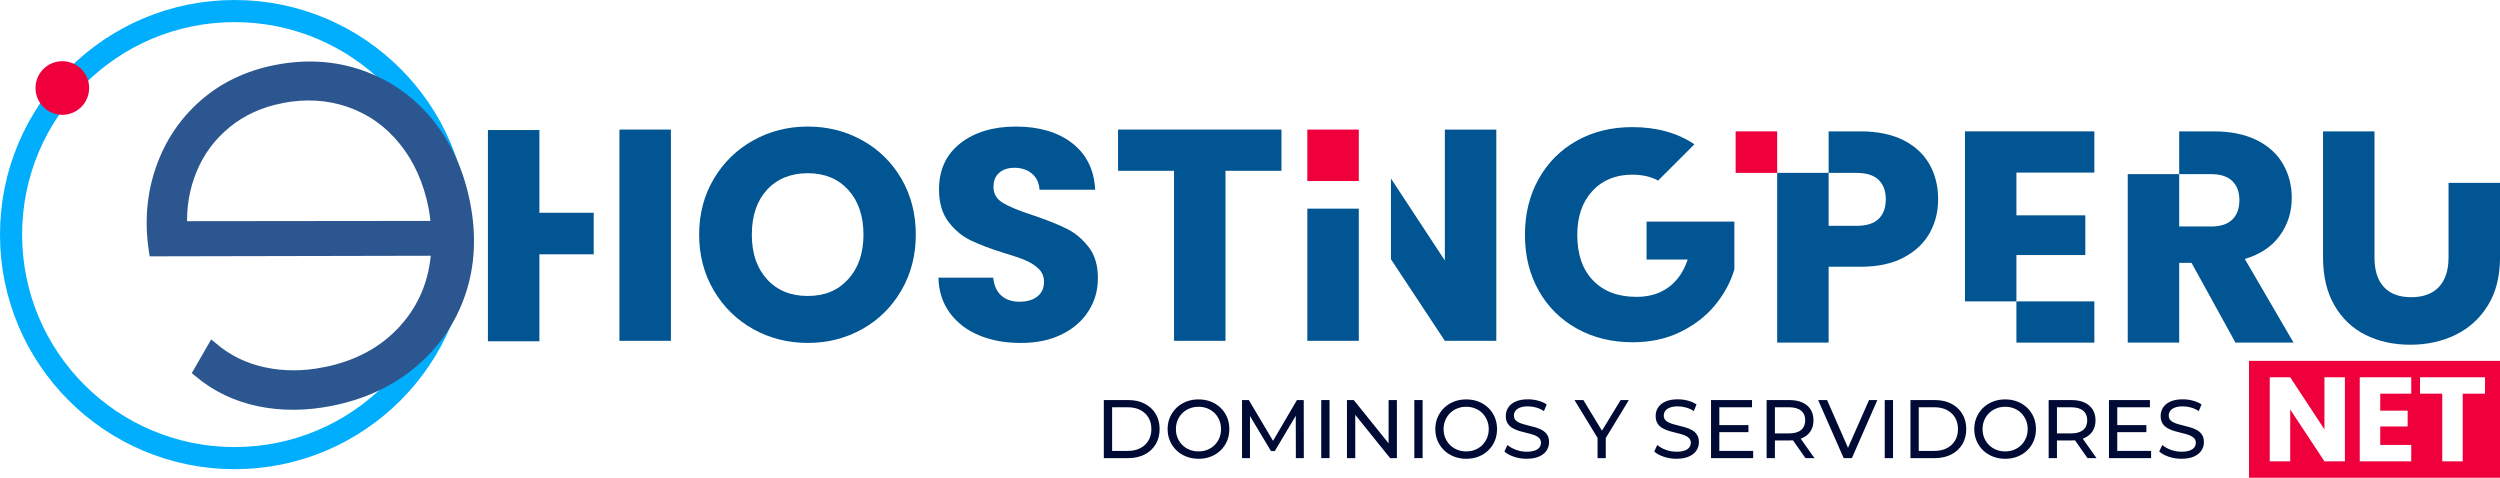
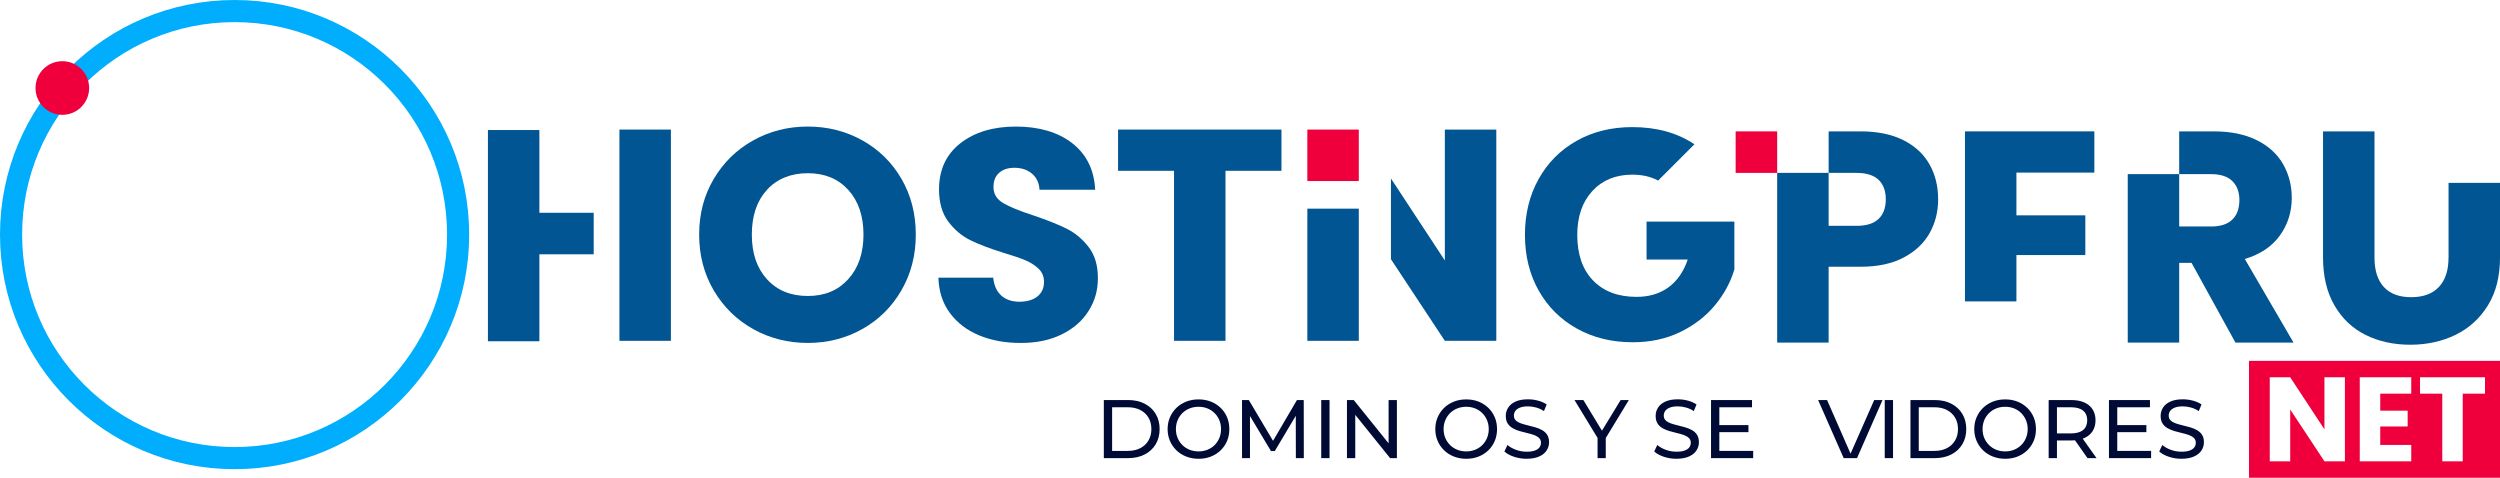
<svg xmlns="http://www.w3.org/2000/svg" id="Capa_2" data-name="Capa 2" viewBox="0 0 904.13 172.78">
  <defs>
    <style>
      .cls-1 {
        fill: #005592;
      }

      .cls-1, .cls-2, .cls-3, .cls-4 {
        stroke-width: 0px;
      }

      .cls-2, .cls-5 {
        fill: none;
      }

      .cls-3 {
        fill: #ef003c;
      }

      .cls-5 {
        stroke: #00aefd;
        stroke-width: 8px;
      }

      .cls-5, .cls-6 {
        stroke-miterlimit: 10;
      }

      .cls-4 {
        fill: #000b35;
      }

      .cls-6 {
        fill: #2c568f;
        stroke: #2c568f;
        stroke-width: 4px;
      }
    </style>
  </defs>
  <g id="Capa_1-2" data-name="Capa 1">
    <path class="cls-1" d="M272.39,119.01c-5.98-3.34-10.74-8-14.26-13.98-3.52-5.99-5.28-12.71-5.28-20.19s1.76-14.18,5.28-20.13c3.52-5.95,8.27-10.59,14.26-13.93,5.99-3.34,12.57-5.01,19.75-5.01s13.77,1.67,19.75,5.01c5.98,3.34,10.7,7.98,14.15,13.93,3.44,5.95,5.16,12.66,5.16,20.13s-1.74,14.2-5.22,20.19c-3.48,5.99-8.2,10.65-14.15,13.98-5.95,3.34-12.52,5.01-19.7,5.01s-13.76-1.67-19.75-5.01ZM306.78,100.95c3.67-4.06,5.5-9.43,5.5-16.11s-1.83-12.13-5.5-16.16c-3.66-4.03-8.54-6.04-14.64-6.04s-11.08,2-14.75,5.99c-3.66,3.99-5.49,9.4-5.49,16.21s1.83,12.14,5.49,16.16c3.67,4.03,8.58,6.04,14.75,6.04s10.98-2.03,14.64-6.09Z" />
    <path class="cls-1" d="M354.18,121.3c-4.43-1.81-7.96-4.5-10.61-8.05s-4.05-7.84-4.19-12.84h19.81c.29,2.83,1.27,4.99,2.93,6.48,1.67,1.49,3.85,2.23,6.53,2.23s4.93-.63,6.53-1.91c1.59-1.27,2.39-3.03,2.39-5.28,0-1.89-.64-3.44-1.9-4.68-1.27-1.23-2.83-2.25-4.68-3.05-1.85-.8-4.48-1.71-7.89-2.72-4.93-1.52-8.96-3.05-12.08-4.57-3.12-1.52-5.81-3.77-8.05-6.75-2.25-2.98-3.37-6.86-3.37-11.64,0-7.11,2.57-12.68,7.72-16.71,5.16-4.03,11.87-6.04,20.13-6.04s15.2,2.01,20.35,6.04c5.15,4.03,7.91,9.63,8.27,16.81h-20.13c-.14-2.47-1.05-4.41-2.72-5.82-1.67-1.42-3.81-2.12-6.42-2.12-2.25,0-4.07.6-5.44,1.8-1.38,1.19-2.07,2.92-2.07,5.17,0,2.47,1.16,4.39,3.48,5.77,2.32,1.38,5.95,2.87,10.88,4.46,4.93,1.67,8.94,3.26,12.03,4.79,3.08,1.52,5.75,3.74,8,6.64,2.25,2.9,3.37,6.64,3.37,11.21s-1.1,8.31-3.32,11.86c-2.21,3.56-5.42,6.39-9.63,8.49-4.21,2.11-9.18,3.16-14.91,3.16s-10.59-.91-15.02-2.72Z" />
    <path class="cls-1" d="M463.44,46.86v14.91h-20.24v61.49h-18.61v-61.49h-20.24v-14.91h59.09Z" />
    <polygon class="cls-1" points="195.07 76.95 195.07 47.03 176.46 47.03 176.46 123.42 195.07 123.42 195.07 91.97 214.71 91.97 214.71 76.95 195.07 76.95" />
    <polygon class="cls-1" points="224.02 46.86 224.02 76.79 224.02 76.79 224.02 91.81 224.02 91.81 224.02 123.26 242.63 123.26 242.63 46.86 224.02 46.86" />
    <rect class="cls-1" x="472.8" y="75.46" width="18.61" height="47.8" />
    <polygon class="cls-1" points="522.53 46.86 522.53 94.2 503.04 64.55 503.04 93.75 522.53 123.26 541.14 123.26 541.14 46.86 522.53 46.86" />
    <rect class="cls-3" x="472.8" y="46.86" width="18.61" height="18.61" />
    <path class="cls-1" d="M595.46,93.87h14.9c-1.45,4.35-3.76,7.69-6.91,10.01-3.16,2.32-7.02,3.48-11.59,3.48-6.68,0-11.92-1.98-15.73-5.93-3.81-3.95-5.71-9.45-5.71-16.49,0-6.6,1.81-11.88,5.44-15.84,3.63-3.95,8.45-5.93,14.47-5.93,3.48,0,6.51.67,9.09,2.01.08.04.15.1.23.14l13.14-13.14c-6.15-4.12-13.63-6.21-22.45-6.21-7.54,0-14.26,1.65-20.13,4.95-5.87,3.3-10.46,7.91-13.76,13.82-3.3,5.91-4.95,12.64-4.95,20.19s1.65,14.26,4.95,20.13c3.3,5.88,7.91,10.47,13.82,13.77,5.91,3.3,12.64,4.95,20.19,4.95,6.38,0,12.12-1.23,17.19-3.7,5.08-2.47,9.26-5.69,12.57-9.69,3.3-3.99,5.64-8.31,7.02-12.95v-17.3h-31.76v13.71Z" />
    <path class="cls-2" d="M671.45,81.69c3.55,0,6.2-.83,7.94-2.5,1.74-1.67,2.61-4.03,2.61-7.07s-.87-5.41-2.61-7.07c-1.74-1.67-4.39-2.5-7.94-2.5h-10.12v19.15h10.12Z" />
    <path class="cls-2" d="M799.65,62.97h-11.54v18.94h11.54c3.41,0,5.96-.83,7.67-2.5,1.71-1.67,2.56-4.03,2.56-7.07s-.85-5.19-2.56-6.86c-1.71-1.67-4.26-2.5-7.67-2.5Z" />
    <path class="cls-1" d="M688.32,50.67c-4.21-2.1-9.36-3.16-15.46-3.16h-11.53v15.02h10.12c3.55,0,6.2.84,7.94,2.5,1.74,1.67,2.61,4.03,2.61,7.07s-.87,5.41-2.61,7.07c-1.74,1.67-4.39,2.5-7.94,2.5h-10.12v-19.15h-18.61v61.38h18.61v-27.43h11.53c6.24,0,11.47-1.12,15.67-3.37,4.21-2.25,7.33-5.21,9.36-8.87,2.03-3.66,3.04-7.71,3.04-12.13,0-4.79-1.05-9.03-3.16-12.73-2.11-3.7-5.26-6.6-9.47-8.71Z" />
    <path class="cls-1" d="M811.84,93.66c5.58-1.67,9.81-4.5,12.68-8.49,2.87-3.99,4.3-8.53,4.3-13.6,0-4.5-1.06-8.58-3.16-12.24-2.1-3.66-5.28-6.55-9.52-8.65-4.24-2.1-9.38-3.16-15.4-3.16h-12.63v15.46h11.54c3.41,0,5.96.83,7.67,2.5,1.71,1.67,2.56,3.96,2.56,6.86,0,3.05-.85,5.41-2.56,7.07-1.71,1.67-4.26,2.5-7.67,2.5h-11.54v-18.94h-18.61v60.94h18.61v-28.84h4.47l15.88,28.84h21.01l-17.63-30.25Z" />
    <rect class="cls-3" x="627.7" y="47.51" width="15.02" height="15.02" />
    <path class="cls-1" d="M885.51,93.22c0,4.57-1.16,8.09-3.48,10.56-2.32,2.47-5.66,3.7-10.01,3.7s-7.66-1.23-9.91-3.7c-2.25-2.46-3.37-5.99-3.37-10.56v-45.71h-18.61v45.6c0,6.82,1.38,12.61,4.14,17.36,2.76,4.75,6.51,8.31,11.26,10.66,4.75,2.36,10.14,3.54,16.16,3.54s11.48-1.2,16.38-3.59c4.89-2.39,8.8-5.95,11.7-10.66,2.9-4.71,4.36-10.48,4.36-17.3v-26.99h-18.61v27.1Z" />
-     <rect class="cls-1" x="729.24" y="109" width="28.19" height="14.91" />
    <polygon class="cls-1" points="757.43 62.42 757.43 47.51 710.63 47.51 710.63 109 729.24 109 729.24 92.24 754.16 92.24 754.16 77.88 729.24 77.88 729.24 62.42 757.43 62.42" />
    <path class="cls-3" d="M813.36,130.5v42.28h90.77v-42.28h-90.77ZM848.04,166.84h-7.4l-12.38-18.75v18.75h-7.4v-30.39h7.4l12.38,18.83v-18.83h7.4v30.39ZM872.03,142.38h-11.21v6.15h9.91v5.71h-9.91v6.67h11.21v5.93h-18.62v-30.39h18.62v5.93ZM898.7,142.38h-8.05v24.46h-7.4v-24.46h-8.05v-5.93h23.51v5.93Z" />
    <circle class="cls-5" cx="84.84" cy="84.84" r="80.84" />
-     <path class="cls-6" d="M117.39,134.8c11.89-2.35,21.45-7.5,28.68-15.44,7.23-7.94,11.2-17.57,11.89-28.87l-102.12.21c-1.59-10.38-.79-20.19,2.4-29.43,3.19-9.24,8.37-17.01,15.54-23.31,7.17-6.3,15.81-10.46,25.91-12.46,10.85-2.15,21.09-1.54,30.71,1.83,9.62,3.37,17.74,9.05,24.34,17.04,6.6,8,11.04,17.74,13.31,29.23,2.27,11.49,1.73,22.22-1.62,32.18s-9.1,18.39-17.24,25.27c-8.13,6.88-18,11.47-29.59,13.77-9.06,1.79-17.7,1.84-25.92.13-8.21-1.71-15.47-5.2-21.76-10.46l5-8.67c5.38,4.52,11.57,7.52,18.58,9,7.01,1.48,14.31,1.47,21.89-.03ZM101.65,35.35c-7.73,1.53-14.38,4.59-19.96,9.18-5.58,4.59-9.72,10.18-12.43,16.76-2.71,6.58-3.89,13.49-3.55,20.7l92.18-.1c-.29-3.04-.6-5.38-.93-7.03-1.86-9.4-5.45-17.41-10.78-24.03-5.32-6.62-11.88-11.29-19.68-14.01-7.79-2.72-16.08-3.21-24.85-1.48Z" />
    <circle class="cls-3" cx="22.54" cy="31.83" r="9.7" />
    <g>
      <path class="cls-4" d="M399.2,165.68v-21h8.85c2.24,0,4.21.44,5.92,1.32s3.04,2.11,3.99,3.69c.95,1.58,1.42,3.41,1.42,5.49s-.48,3.91-1.42,5.49c-.95,1.58-2.28,2.81-3.99,3.69-1.71.88-3.69,1.32-5.92,1.32h-8.85ZM402.2,163.07h5.67c1.74,0,3.24-.33,4.52-.99,1.27-.66,2.25-1.58,2.96-2.78.7-1.19,1.05-2.57,1.05-4.12s-.35-2.96-1.05-4.14c-.7-1.18-1.69-2.1-2.96-2.76-1.27-.66-2.77-.99-4.52-.99h-5.67v15.78Z" />
      <path class="cls-4" d="M433.46,165.92c-1.6,0-3.08-.27-4.46-.81s-2.56-1.29-3.55-2.26c-1-.97-1.78-2.1-2.34-3.41-.56-1.3-.84-2.72-.84-4.26s.28-2.96.84-4.26,1.34-2.43,2.34-3.41c1-.97,2.18-1.72,3.54-2.26,1.36-.54,2.85-.81,4.47-.81s3.08.27,4.43.79c1.35.53,2.53,1.28,3.54,2.25,1.01.97,1.79,2.11,2.34,3.41.55,1.3.82,2.73.82,4.29s-.27,2.99-.82,4.29c-.55,1.3-1.33,2.44-2.34,3.41-1.01.97-2.19,1.72-3.54,2.25-1.35.53-2.83.79-4.43.79ZM433.46,163.25c1.16,0,2.24-.2,3.23-.6.99-.4,1.85-.96,2.58-1.69.73-.73,1.3-1.58,1.71-2.57.41-.98.61-2.05.61-3.21s-.21-2.23-.61-3.21c-.41-.98-.98-1.83-1.71-2.57-.73-.73-1.59-1.29-2.58-1.69-.99-.4-2.07-.6-3.23-.6s-2.26.2-3.25.6-1.86.96-2.6,1.69c-.74.73-1.31,1.59-1.72,2.57-.41.98-.62,2.05-.62,3.21s.21,2.23.62,3.21c.41.98.98,1.83,1.72,2.57.74.73,1.6,1.29,2.6,1.69.99.4,2.07.6,3.25.6Z" />
      <path class="cls-4" d="M449.18,165.68v-21h2.46l9.42,15.87h-1.32l9.3-15.87h2.46l.03,21h-2.88l-.03-16.47h.69l-8.28,13.92h-1.38l-8.34-13.92h.75v16.47h-2.88Z" />
      <path class="cls-4" d="M477.83,165.68v-21h3v21h-3Z" />
      <path class="cls-4" d="M487.13,165.68v-21h2.46l13.89,17.25h-1.29v-17.25h3v21h-2.46l-13.89-17.25h1.29v17.25h-3Z" />
-       <path class="cls-4" d="M511.49,165.68v-21h3v21h-3Z" />
      <path class="cls-4" d="M530.27,165.92c-1.6,0-3.08-.27-4.46-.81-1.37-.54-2.55-1.29-3.55-2.26-1-.97-1.78-2.1-2.34-3.41-.56-1.3-.84-2.72-.84-4.26s.28-2.96.84-4.26,1.34-2.43,2.34-3.41c1-.97,2.18-1.72,3.54-2.26,1.36-.54,2.85-.81,4.47-.81s3.08.27,4.43.79c1.35.53,2.53,1.28,3.54,2.25,1.01.97,1.79,2.11,2.34,3.41.55,1.3.83,2.73.83,4.29s-.28,2.99-.83,4.29-1.33,2.44-2.34,3.41c-1.01.97-2.19,1.72-3.54,2.25s-2.83.79-4.43.79ZM530.27,163.25c1.16,0,2.24-.2,3.23-.6.99-.4,1.85-.96,2.58-1.69.73-.73,1.3-1.58,1.71-2.57.41-.98.62-2.05.62-3.21s-.21-2.23-.62-3.21c-.41-.98-.98-1.83-1.71-2.57-.73-.73-1.59-1.29-2.58-1.69-.99-.4-2.07-.6-3.23-.6s-2.26.2-3.25.6-1.86.96-2.6,1.69c-.74.73-1.31,1.59-1.72,2.57-.41.98-.62,2.05-.62,3.21s.21,2.23.62,3.21c.41.98.98,1.83,1.72,2.57.74.73,1.61,1.29,2.6,1.69.99.4,2.07.6,3.25.6Z" />
      <path class="cls-4" d="M552.11,165.92c-1.6,0-3.13-.25-4.59-.74-1.46-.49-2.61-1.12-3.45-1.91l1.11-2.34c.8.7,1.82,1.28,3.06,1.74,1.24.46,2.53.69,3.87.69,1.22,0,2.21-.14,2.97-.42.76-.28,1.32-.66,1.68-1.15s.54-1.04.54-1.67c0-.72-.24-1.3-.71-1.74-.47-.44-1.08-.79-1.83-1.07-.75-.27-1.58-.5-2.47-.7-.9-.2-1.81-.44-2.72-.71-.91-.27-1.74-.62-2.49-1.04s-1.36-.99-1.82-1.7-.69-1.62-.69-2.75.29-2.07.86-2.98c.57-.91,1.45-1.64,2.64-2.19,1.19-.55,2.71-.83,4.54-.83,1.22,0,2.43.16,3.63.48,1.2.32,2.24.78,3.12,1.38l-.99,2.4c-.9-.6-1.85-1.03-2.85-1.3-1-.27-1.97-.41-2.91-.41-1.18,0-2.15.15-2.91.45-.76.3-1.32.7-1.67,1.2s-.53,1.06-.53,1.68c0,.74.24,1.33.71,1.77.47.44,1.08.79,1.83,1.05s1.58.5,2.47.71c.9.21,1.8.45,2.71.71s1.74.6,2.49,1.02,1.36.98,1.82,1.68.69,1.6.69,2.7-.29,2.05-.87,2.96c-.58.91-1.47,1.64-2.68,2.19-1.21.55-2.74.83-4.58.83Z" />
      <path class="cls-4" d="M577.76,165.68v-8.04l.69,1.86-9.03-14.82h3.21l7.59,12.51h-1.74l7.62-12.51h2.97l-9,14.82.66-1.86v8.04h-2.97Z" />
      <path class="cls-4" d="M606.29,165.92c-1.6,0-3.13-.25-4.59-.74-1.46-.49-2.61-1.12-3.45-1.91l1.11-2.34c.8.7,1.82,1.28,3.06,1.74,1.24.46,2.53.69,3.87.69,1.22,0,2.21-.14,2.97-.42.76-.28,1.32-.66,1.68-1.15.36-.49.54-1.04.54-1.67,0-.72-.23-1.3-.71-1.74-.47-.44-1.08-.79-1.83-1.07-.75-.27-1.57-.5-2.47-.7s-1.8-.44-2.71-.71c-.91-.27-1.74-.62-2.49-1.04s-1.36-.99-1.81-1.7c-.46-.71-.69-1.62-.69-2.75s.28-2.07.85-2.98c.57-.91,1.45-1.64,2.64-2.19,1.19-.55,2.71-.83,4.54-.83,1.22,0,2.43.16,3.63.48,1.2.32,2.24.78,3.12,1.38l-.99,2.4c-.9-.6-1.85-1.03-2.85-1.3-1-.27-1.97-.41-2.91-.41-1.18,0-2.15.15-2.91.45s-1.31.7-1.66,1.2c-.35.5-.53,1.06-.53,1.68,0,.74.23,1.33.71,1.77.47.44,1.08.79,1.83,1.05s1.57.5,2.47.71,1.8.45,2.71.71,1.74.6,2.49,1.02,1.35.98,1.81,1.68c.46.7.69,1.6.69,2.7s-.29,2.05-.87,2.96c-.58.91-1.47,1.64-2.68,2.19s-2.74.83-4.58.83Z" />
      <path class="cls-4" d="M621.8,163.07h12.24v2.61h-15.24v-21h14.82v2.61h-11.82v15.78ZM621.53,153.74h10.8v2.55h-10.8v-2.55Z" />
-       <path class="cls-4" d="M638.9,165.68v-21h8.19c1.84,0,3.41.29,4.71.87s2.3,1.42,3,2.52c.7,1.1,1.05,2.41,1.05,3.93s-.35,2.83-1.05,3.92-1.7,1.92-3,2.5-2.87.87-4.71.87h-6.54l1.35-1.38v7.77h-3ZM641.9,158.21l-1.35-1.47h6.45c1.92,0,3.38-.41,4.37-1.24s1.48-2,1.48-3.5-.49-2.66-1.48-3.48c-.99-.82-2.45-1.23-4.37-1.23h-6.45l1.35-1.5v12.42ZM652.94,165.68l-5.34-7.62h3.21l5.4,7.62h-3.27Z" />
-       <path class="cls-4" d="M666.77,165.68l-9.24-21h3.24l8.49,19.38h-1.86l8.55-19.38h3l-9.21,21h-2.97Z" />
+       <path class="cls-4" d="M666.77,165.68l-9.24-21h3.24l8.49,19.38l8.55-19.38h3l-9.21,21h-2.97Z" />
      <path class="cls-4" d="M681.62,165.68v-21h3v21h-3Z" />
      <path class="cls-4" d="M690.92,165.68v-21h8.85c2.24,0,4.21.44,5.92,1.32s3.04,2.11,3.99,3.69c.95,1.58,1.42,3.41,1.42,5.49s-.48,3.91-1.42,5.49c-.95,1.58-2.28,2.81-3.99,3.69-1.71.88-3.69,1.32-5.92,1.32h-8.85ZM693.92,163.07h5.67c1.74,0,3.24-.33,4.51-.99,1.27-.66,2.25-1.58,2.96-2.78.7-1.19,1.05-2.57,1.05-4.12s-.35-2.96-1.05-4.14c-.7-1.18-1.69-2.1-2.96-2.76-1.27-.66-2.78-.99-4.51-.99h-5.67v15.78Z" />
      <path class="cls-4" d="M725.18,165.92c-1.6,0-3.08-.27-4.46-.81s-2.55-1.29-3.55-2.26c-1-.97-1.78-2.1-2.34-3.41-.56-1.3-.84-2.72-.84-4.26s.28-2.96.84-4.26c.56-1.3,1.34-2.43,2.34-3.41,1-.97,2.18-1.72,3.54-2.26,1.36-.54,2.85-.81,4.47-.81s3.08.27,4.42.79c1.35.53,2.53,1.28,3.54,2.25,1.01.97,1.79,2.11,2.34,3.41.55,1.3.83,2.73.83,4.29s-.28,2.99-.83,4.29-1.33,2.44-2.34,3.41-2.19,1.72-3.54,2.25c-1.35.53-2.83.79-4.42.79ZM725.18,163.25c1.16,0,2.24-.2,3.23-.6.99-.4,1.85-.96,2.58-1.69s1.3-1.58,1.71-2.57c.41-.98.62-2.05.62-3.21s-.21-2.23-.62-3.21c-.41-.98-.98-1.83-1.71-2.57s-1.59-1.29-2.58-1.69c-.99-.4-2.07-.6-3.23-.6s-2.26.2-3.25.6-1.86.96-2.59,1.69c-.74.73-1.32,1.59-1.73,2.57-.41.98-.61,2.05-.61,3.21s.2,2.23.61,3.21c.41.98.99,1.83,1.73,2.57.74.73,1.6,1.29,2.59,1.69.99.4,2.07.6,3.25.6Z" />
      <path class="cls-4" d="M740.9,165.68v-21h8.19c1.84,0,3.41.29,4.71.87s2.3,1.42,3,2.52c.7,1.1,1.05,2.41,1.05,3.93s-.35,2.83-1.05,3.92-1.7,1.92-3,2.5-2.87.87-4.71.87h-6.54l1.35-1.38v7.77h-3ZM743.9,158.21l-1.35-1.47h6.45c1.92,0,3.38-.41,4.37-1.24s1.48-2,1.48-3.5-.49-2.66-1.48-3.48c-.99-.82-2.45-1.23-4.37-1.23h-6.45l1.35-1.5v12.42ZM754.94,165.68l-5.34-7.62h3.21l5.4,7.62h-3.27Z" />
      <path class="cls-4" d="M765.71,163.07h12.24v2.61h-15.24v-21h14.82v2.61h-11.82v15.78ZM765.44,153.74h10.8v2.55h-10.8v-2.55Z" />
      <path class="cls-4" d="M788.93,165.92c-1.6,0-3.13-.25-4.59-.74-1.46-.49-2.61-1.12-3.45-1.91l1.11-2.34c.8.7,1.82,1.28,3.06,1.74,1.24.46,2.53.69,3.87.69,1.22,0,2.21-.14,2.97-.42.76-.28,1.32-.66,1.68-1.15s.54-1.04.54-1.67c0-.72-.24-1.3-.71-1.74-.47-.44-1.08-.79-1.83-1.07-.75-.27-1.58-.5-2.47-.7-.9-.2-1.81-.44-2.71-.71-.91-.27-1.74-.62-2.49-1.04s-1.36-.99-1.82-1.7-.69-1.62-.69-2.75.29-2.07.85-2.98c.57-.91,1.45-1.64,2.64-2.19,1.19-.55,2.7-.83,4.54-.83,1.22,0,2.43.16,3.63.48s2.24.78,3.12,1.38l-.99,2.4c-.9-.6-1.85-1.03-2.85-1.3-1-.27-1.97-.41-2.91-.41-1.18,0-2.15.15-2.91.45-.76.3-1.32.7-1.67,1.2-.35.5-.53,1.06-.53,1.68,0,.74.24,1.33.71,1.77.47.44,1.08.79,1.83,1.05s1.58.5,2.48.71c.9.21,1.8.45,2.71.71.91.26,1.74.6,2.49,1.02s1.36.98,1.82,1.68.69,1.6.69,2.7-.29,2.05-.87,2.96c-.58.91-1.48,1.64-2.69,2.19s-2.74.83-4.58.83Z" />
    </g>
  </g>
</svg>